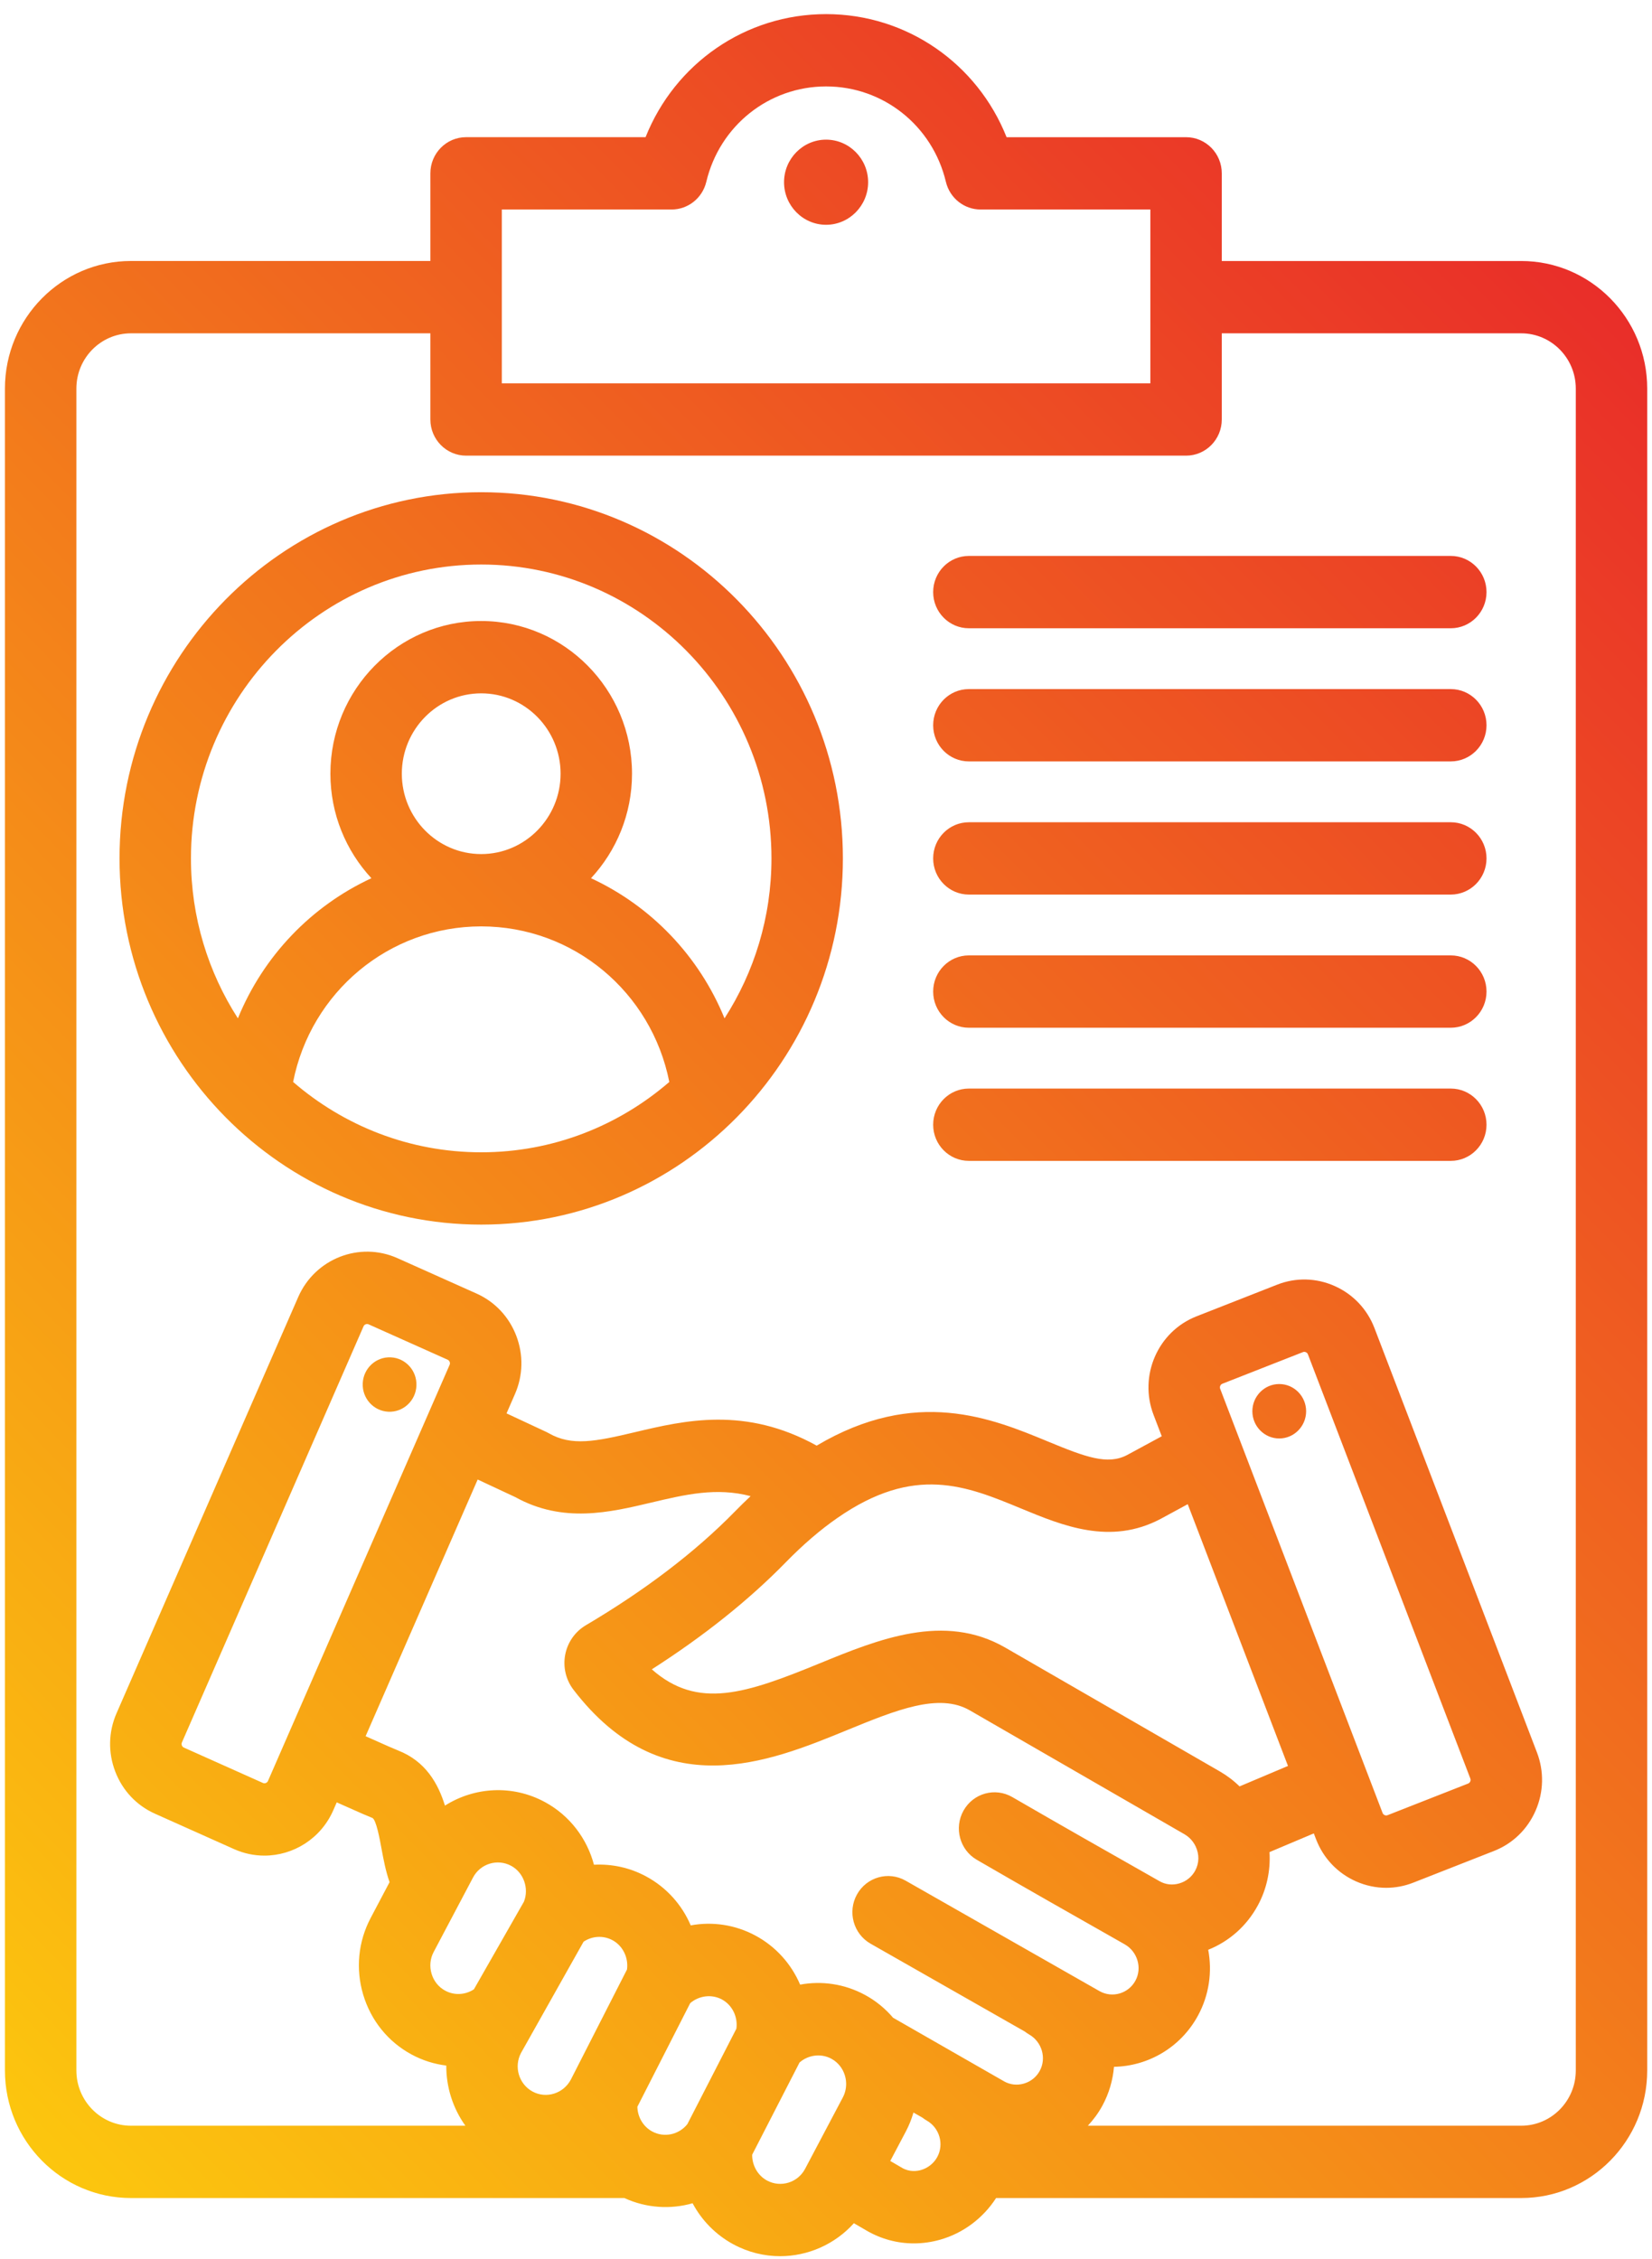
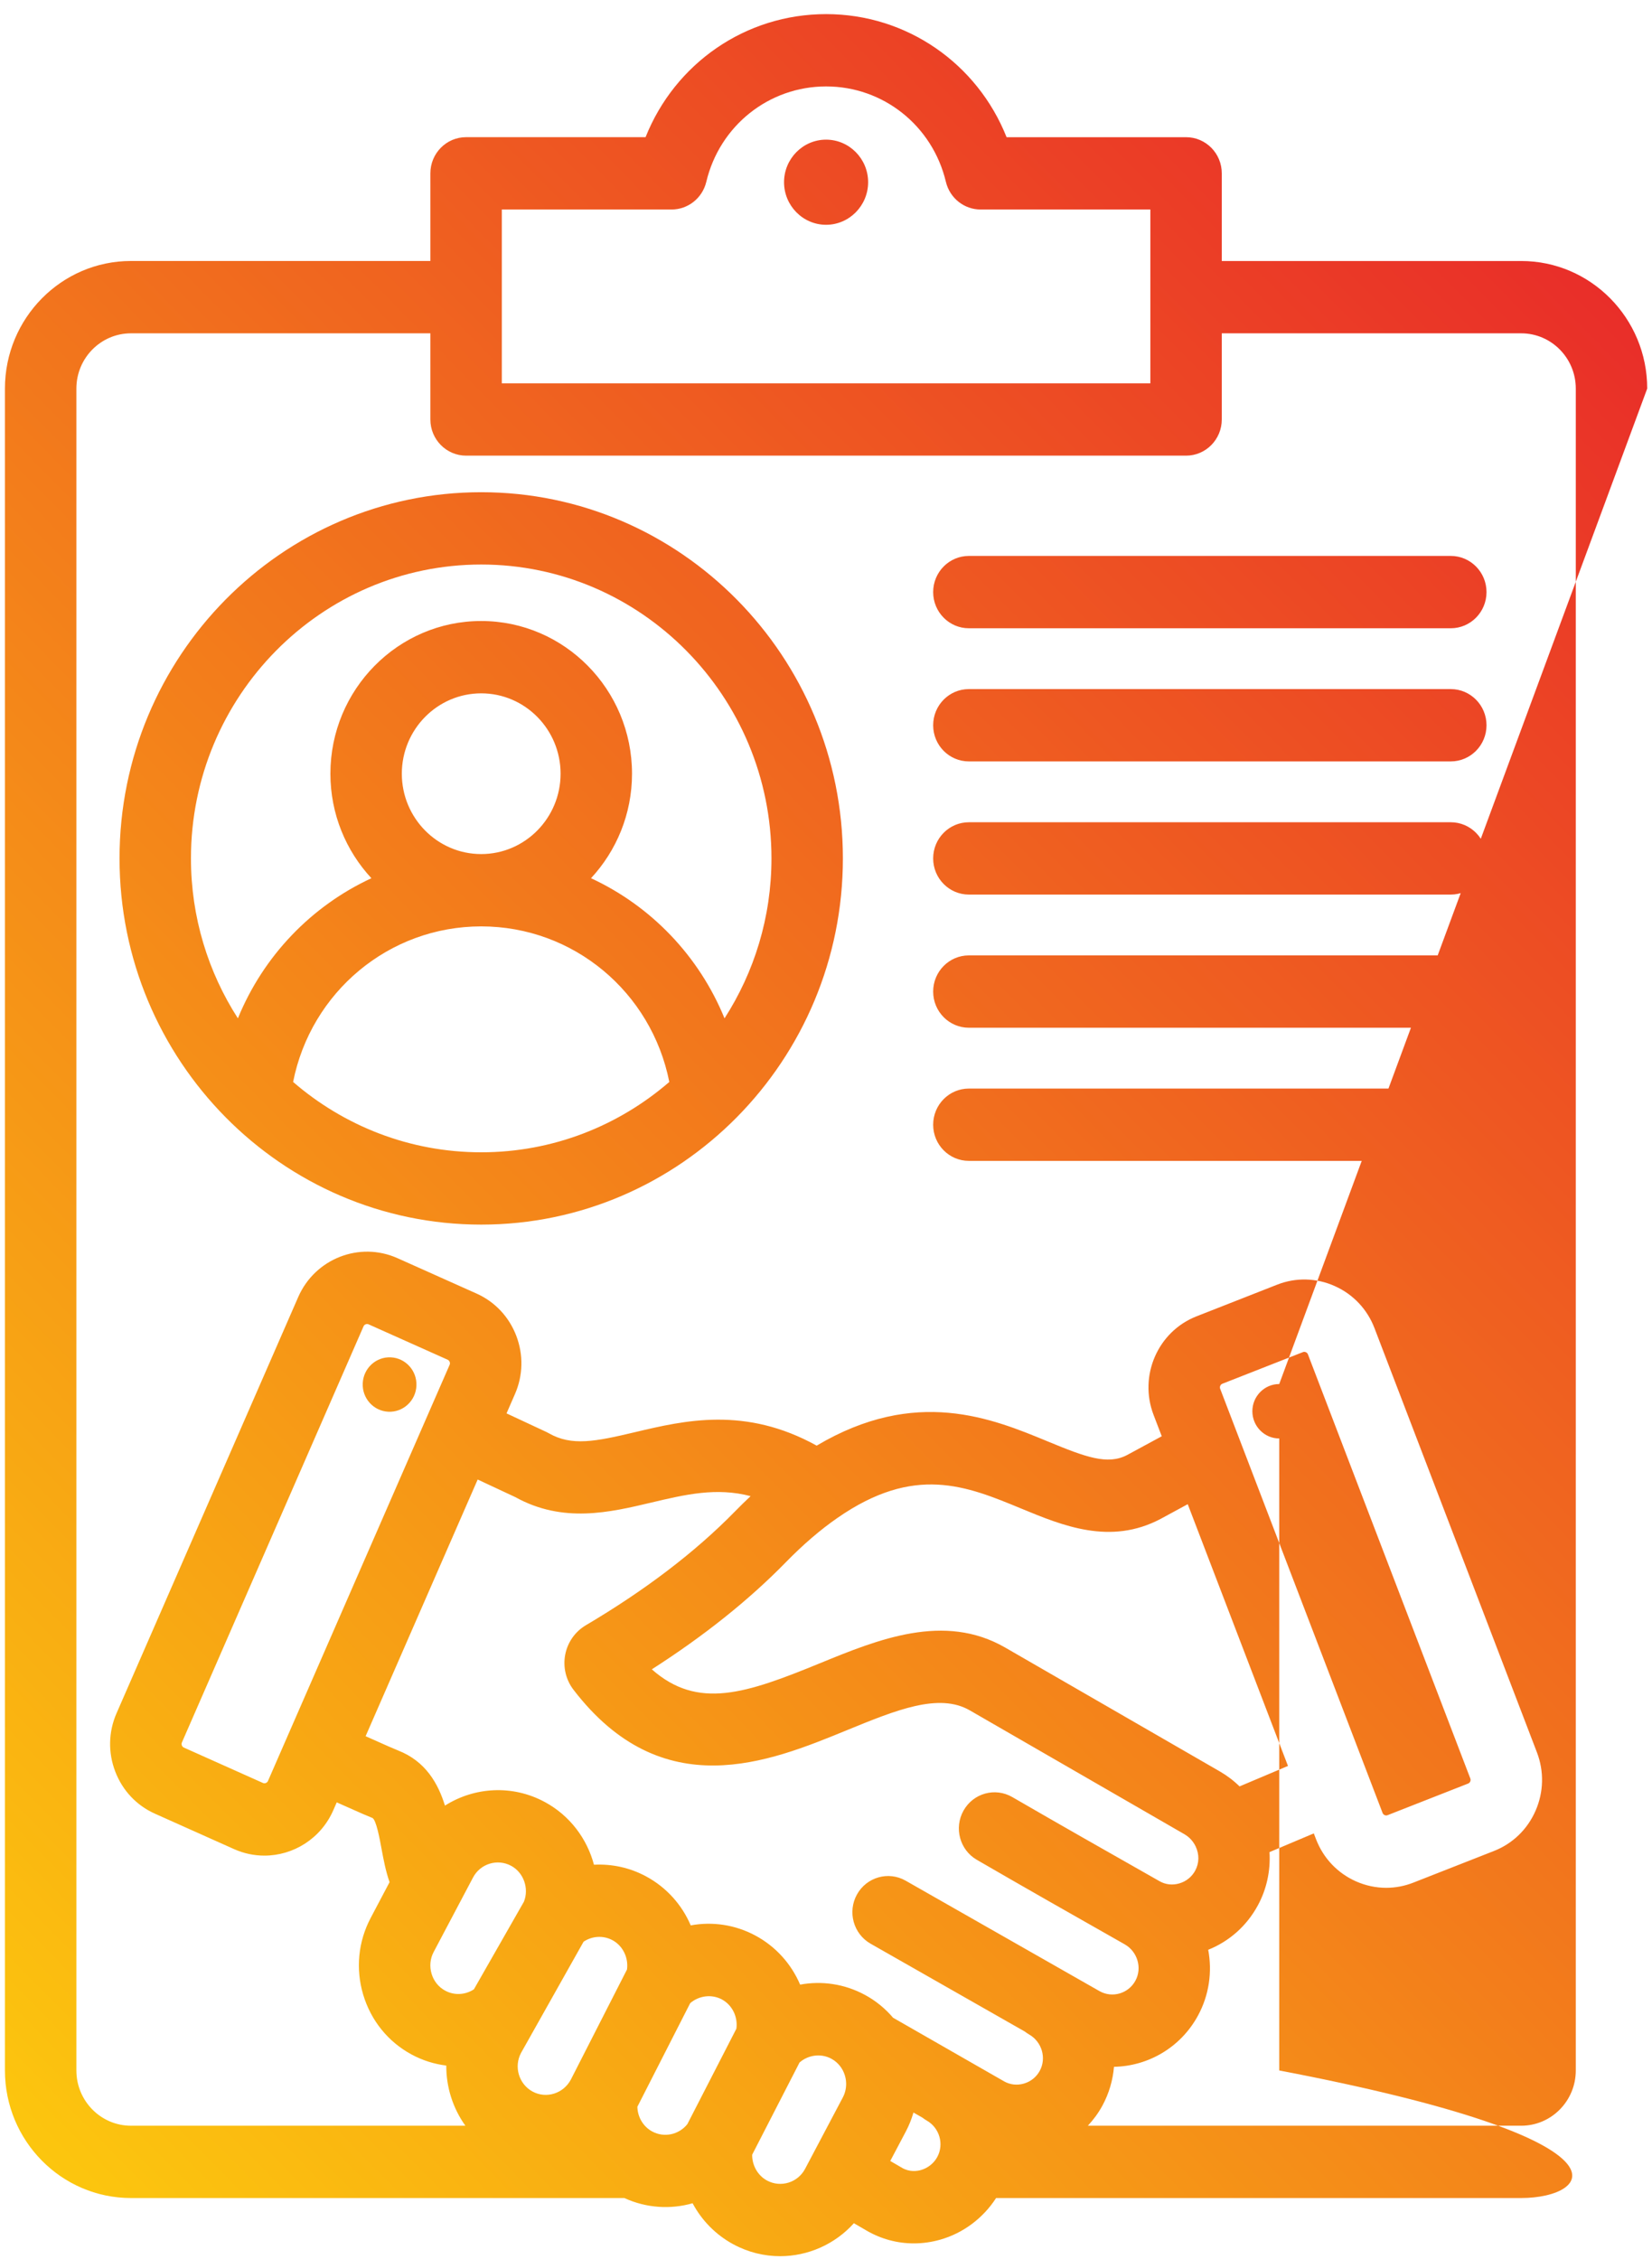
<svg xmlns="http://www.w3.org/2000/svg" width="68" height="93" viewBox="0 0 68 93" fill="none">
-   <path d="M14.931 56.946C14.959 56.327 15.477 55.849 16.087 55.878C16.698 55.907 17.169 56.431 17.141 57.049C17.113 57.667 16.595 58.145 15.985 58.117C15.374 58.088 14.902 57.564 14.931 56.946ZM52.656 56.977C52.047 56.977 51.55 57.48 51.55 58.097C51.55 58.715 52.047 59.218 52.656 59.218C53.266 59.218 53.763 58.715 53.763 58.097C53.763 57.48 53.266 56.977 52.656 56.977ZM67.803 15.996V85.235C67.803 88.131 65.477 90.487 62.617 90.487H41.001C40.469 91.314 39.648 91.933 38.702 92.201C38.342 92.303 37.977 92.354 37.615 92.354C36.936 92.354 36.269 92.176 35.668 91.826L35.148 91.524C34.363 92.397 33.251 92.881 32.111 92.881C31.459 92.881 30.798 92.723 30.184 92.391C29.455 91.996 28.882 91.403 28.509 90.702C27.598 90.963 26.602 90.902 25.699 90.487H5.389C2.53 90.487 0.203 88.131 0.203 85.235V15.996C0.203 13.1 2.53 10.744 5.389 10.744H17.715V7.136C17.715 6.314 18.373 5.647 19.185 5.647H26.573C27.78 2.613 30.687 0.581 34.003 0.581C37.319 0.581 40.227 2.613 41.433 5.648H48.821C49.633 5.648 50.291 6.314 50.291 7.136V10.745H62.617C65.477 10.745 67.803 13.1 67.803 15.996ZM20.656 15.781H47.351V8.625H40.364C39.685 8.625 39.094 8.154 38.935 7.485C38.384 5.173 36.356 3.558 34.004 3.558C31.651 3.558 29.623 5.173 29.073 7.485C28.913 8.154 28.322 8.625 27.643 8.625H20.656L20.656 15.781ZM14.965 54.599L7.487 71.734C7.466 71.781 7.475 71.825 7.485 71.854C7.497 71.882 7.519 71.921 7.566 71.942L10.824 73.4C10.9 73.434 10.996 73.396 11.03 73.319L18.508 56.185C18.542 56.108 18.504 56.011 18.428 55.977L15.171 54.519C15.095 54.485 14.999 54.522 14.965 54.599ZM15.049 71.475C15.921 71.867 16.266 72.015 16.389 72.063C17.527 72.51 18.038 73.433 18.315 74.332C19.52 73.569 21.084 73.459 22.425 74.184C23.459 74.743 24.164 75.694 24.449 76.766C25.181 76.727 25.924 76.883 26.598 77.248C27.442 77.704 28.074 78.423 28.432 79.263C29.319 79.099 30.259 79.231 31.102 79.686C31.946 80.142 32.577 80.862 32.935 81.702C33.822 81.537 34.763 81.669 35.606 82.126C36.051 82.367 36.436 82.684 36.761 83.065L41.326 85.681L41.334 85.686C41.58 85.824 41.868 85.856 42.146 85.775C42.428 85.693 42.66 85.507 42.799 85.25C43.084 84.725 42.887 84.054 42.36 83.753C42.298 83.718 42.241 83.677 42.186 83.635L35.836 80.017C35.128 79.614 34.877 78.706 35.275 77.989C35.674 77.273 36.57 77.019 37.278 77.422L45.265 81.973C45.788 82.264 46.448 82.07 46.736 81.54C47.021 81.016 46.824 80.344 46.296 80.043C44.038 78.763 42.154 77.692 40.209 76.564C39.504 76.156 39.26 75.247 39.663 74.533C40.066 73.819 40.964 73.572 41.669 73.981C43.605 75.103 45.482 76.169 47.735 77.447C47.978 77.585 48.263 77.616 48.539 77.536C48.823 77.454 49.057 77.267 49.197 77.009C49.365 76.7 49.371 76.336 49.214 76.009C49.113 75.799 48.953 75.625 48.75 75.508L39.919 70.411C38.645 69.676 36.884 70.398 34.844 71.234C31.648 72.545 27.271 74.338 23.607 69.564C23.293 69.155 23.168 68.628 23.265 68.12C23.362 67.611 23.672 67.17 24.113 66.908C26.564 65.46 28.63 63.883 30.255 62.22C30.468 62.003 30.681 61.793 30.896 61.592C29.489 61.222 28.213 61.524 26.802 61.858C25.099 62.262 23.171 62.72 21.209 61.631L19.662 60.908L15.049 71.475ZM53.836 55.752C53.817 55.704 53.78 55.679 53.752 55.667C53.735 55.659 53.713 55.652 53.687 55.652C53.67 55.652 53.652 55.655 53.634 55.662L50.313 56.966C50.236 56.996 50.194 57.092 50.224 57.17L56.911 74.637C56.93 74.685 56.967 74.71 56.995 74.722C57.022 74.735 57.066 74.746 57.113 74.727L60.434 73.423C60.481 73.404 60.506 73.367 60.518 73.339C60.531 73.311 60.541 73.267 60.523 73.219L53.836 55.752ZM48.89 61.923L47.768 62.532C45.701 63.62 43.751 62.813 42.031 62.101C39.774 61.167 37.643 60.285 34.47 62.489C33.771 62.973 33.056 63.587 32.345 64.315C30.824 65.872 28.973 67.35 26.83 68.722C28.724 70.395 30.703 69.72 33.741 68.475C36.142 67.491 38.864 66.376 41.375 67.825L50.206 72.922C50.506 73.095 50.78 73.303 51.023 73.541L53.016 72.699L48.89 61.923ZM21.446 84.515C21.145 85.085 21.358 85.798 21.922 86.104C22.485 86.408 23.191 86.188 23.497 85.612L25.808 81.08C25.875 80.597 25.641 80.105 25.214 79.874C24.833 79.668 24.374 79.697 24.021 79.935L21.446 84.515ZM17.765 81.255C17.855 81.557 18.054 81.804 18.325 81.95C18.7 82.154 19.155 82.127 19.507 81.895L21.565 78.289C21.784 77.744 21.556 77.089 21.041 76.811C20.476 76.506 19.772 76.721 19.471 77.292L17.849 80.361C17.704 80.635 17.675 80.953 17.765 81.255ZM28.293 87.445L30.311 83.516C30.378 83.034 30.143 82.543 29.717 82.313C29.295 82.085 28.769 82.154 28.41 82.465L26.236 86.729C26.244 87.151 26.473 87.545 26.846 87.747C27.338 88.014 27.947 87.88 28.293 87.445ZM33.14 89.284L34.695 86.341C34.904 85.945 34.867 85.452 34.6 85.084C34.5 84.946 34.372 84.834 34.22 84.752C33.797 84.523 33.269 84.593 32.911 84.907L30.961 88.703C30.954 89.139 31.189 89.559 31.571 89.766C32.135 90.071 32.839 89.855 33.14 89.284ZM38.146 87.297C38.084 87.263 38.027 87.223 37.973 87.18L37.6 86.967C37.523 87.234 37.42 87.494 37.288 87.744L36.645 88.961L37.132 89.245C37.444 89.426 37.752 89.379 37.908 89.334C38.194 89.253 38.439 89.058 38.58 88.798C38.867 88.27 38.672 87.596 38.146 87.297ZM64.863 15.996C64.863 14.742 63.855 13.722 62.617 13.722H50.291V17.269C50.291 18.091 49.633 18.758 48.821 18.758H19.186C18.374 18.758 17.715 18.091 17.715 17.269V13.722H5.39C4.151 13.722 3.144 14.742 3.144 15.996V85.235C3.144 86.489 4.151 87.51 5.39 87.51H19.156C18.641 86.79 18.364 85.92 18.37 85.034C17.878 84.973 17.392 84.822 16.938 84.576C15.975 84.055 15.27 83.182 14.951 82.119C14.633 81.055 14.742 79.933 15.257 78.958L16.035 77.484C15.874 77.021 15.785 76.543 15.703 76.101C15.632 75.711 15.483 74.901 15.325 74.839C15.183 74.783 14.87 74.652 13.861 74.199L13.719 74.523C13.208 75.693 12.072 76.391 10.882 76.391C10.465 76.391 10.041 76.305 9.635 76.123L6.378 74.665C5.623 74.328 5.042 73.711 4.743 72.928C4.444 72.146 4.463 71.294 4.797 70.53L12.275 53.396C12.966 51.814 14.797 51.097 16.36 51.795L19.617 53.253C20.372 53.591 20.952 54.208 21.251 54.99C21.55 55.773 21.531 56.624 21.197 57.389L20.85 58.185L22.491 58.951C22.526 58.968 22.561 58.986 22.596 59.006C23.533 59.54 24.501 59.347 26.132 58.96C28.174 58.475 30.674 57.884 33.616 59.513C37.697 57.092 40.823 58.385 43.143 59.346C44.682 59.983 45.592 60.322 46.395 59.899L47.82 59.127L47.483 58.246C46.866 56.634 47.659 54.814 49.251 54.19L52.571 52.886C53.34 52.584 54.181 52.604 54.939 52.943C55.697 53.281 56.279 53.897 56.577 54.676L63.264 72.142C63.562 72.922 63.543 73.773 63.208 74.541C62.874 75.308 62.266 75.897 61.496 76.199L58.176 77.503C57.814 77.645 57.437 77.716 57.059 77.716C56.634 77.716 56.209 77.626 55.807 77.447C55.05 77.108 54.468 76.492 54.17 75.713L54.079 75.476L52.256 76.246C52.302 77.003 52.142 77.767 51.773 78.445C51.319 79.282 50.603 79.918 49.733 80.267C49.901 81.165 49.776 82.121 49.312 82.976C48.593 84.3 47.249 85.059 45.854 85.085C45.808 85.632 45.652 86.177 45.376 86.686C45.211 86.99 45.008 87.263 44.779 87.51H62.617C63.856 87.51 64.863 86.49 64.863 85.236L64.863 15.996ZM34.003 5.749C33.05 5.749 32.273 6.536 32.273 7.501C32.273 8.467 33.05 9.254 34.003 9.254C34.956 9.254 35.734 8.466 35.734 7.501C35.734 6.536 34.957 5.749 34.003 5.749ZM34.695 35.338C34.695 43.651 28.017 50.414 19.808 50.414C11.598 50.414 4.92 43.651 4.92 35.338C4.92 27.026 11.598 20.263 19.808 20.263C28.017 20.263 34.695 27.026 34.695 35.338ZM19.808 47.437C22.76 47.437 25.463 46.345 27.55 44.541C26.817 40.844 23.61 38.139 19.811 38.137H19.808H19.804C16.005 38.139 12.798 40.844 12.065 44.541C14.152 46.345 16.855 47.437 19.808 47.437ZM19.805 35.16H19.808H19.81C21.61 35.159 23.075 33.675 23.075 31.851C23.075 30.027 21.609 28.543 19.808 28.543C18.006 28.543 16.54 30.027 16.54 31.851C16.54 33.675 18.005 35.159 19.805 35.16ZM31.755 35.338C31.755 28.667 26.395 23.24 19.808 23.24C13.22 23.24 7.86 28.667 7.86 35.338C7.86 37.765 8.572 40.026 9.792 41.922C10.842 39.351 12.819 37.297 15.288 36.154C14.243 35.028 13.6 33.515 13.6 31.851C13.6 28.385 16.385 25.565 19.807 25.565C23.23 25.565 26.015 28.385 26.015 31.851C26.015 33.515 25.372 35.028 24.327 36.154C26.796 37.297 28.773 39.351 29.823 41.922C31.043 40.026 31.755 37.766 31.755 35.338ZM59.717 22.886H39.881C39.069 22.886 38.411 23.553 38.411 24.375C38.411 25.197 39.069 25.864 39.881 25.864H59.717C60.529 25.864 61.188 25.197 61.188 24.375C61.188 23.553 60.529 22.886 59.717 22.886ZM59.717 28.368H39.881C39.069 28.368 38.411 29.035 38.411 29.857C38.411 30.679 39.069 31.345 39.881 31.345H59.717C60.529 31.345 61.188 30.679 61.188 29.857C61.188 29.035 60.529 28.368 59.717 28.368ZM59.717 33.85H39.881C39.069 33.85 38.411 34.516 38.411 35.338C38.411 36.16 39.069 36.827 39.881 36.827H59.717C60.529 36.827 61.188 36.16 61.188 35.338C61.188 34.516 60.529 33.85 59.717 33.85ZM59.717 39.331H39.881C39.069 39.331 38.411 39.998 38.411 40.82C38.411 41.642 39.069 42.309 39.881 42.309H59.717C60.529 42.309 61.188 41.642 61.188 40.82C61.188 39.998 60.529 39.331 59.717 39.331ZM59.717 44.813H39.881C39.069 44.813 38.411 45.48 38.411 46.302C38.411 47.124 39.069 47.79 39.881 47.79H59.717C60.529 47.79 61.188 47.124 61.188 46.302C61.188 45.48 60.529 44.813 59.717 44.813Z" fill="url(#paint0_linear_5596_5029)" />
+   <path d="M14.931 56.946C14.959 56.327 15.477 55.849 16.087 55.878C16.698 55.907 17.169 56.431 17.141 57.049C17.113 57.667 16.595 58.145 15.985 58.117C15.374 58.088 14.902 57.564 14.931 56.946ZM52.656 56.977C52.047 56.977 51.55 57.48 51.55 58.097C51.55 58.715 52.047 59.218 52.656 59.218C53.266 59.218 53.763 58.715 53.763 58.097C53.763 57.48 53.266 56.977 52.656 56.977ZV85.235C67.803 88.131 65.477 90.487 62.617 90.487H41.001C40.469 91.314 39.648 91.933 38.702 92.201C38.342 92.303 37.977 92.354 37.615 92.354C36.936 92.354 36.269 92.176 35.668 91.826L35.148 91.524C34.363 92.397 33.251 92.881 32.111 92.881C31.459 92.881 30.798 92.723 30.184 92.391C29.455 91.996 28.882 91.403 28.509 90.702C27.598 90.963 26.602 90.902 25.699 90.487H5.389C2.53 90.487 0.203 88.131 0.203 85.235V15.996C0.203 13.1 2.53 10.744 5.389 10.744H17.715V7.136C17.715 6.314 18.373 5.647 19.185 5.647H26.573C27.78 2.613 30.687 0.581 34.003 0.581C37.319 0.581 40.227 2.613 41.433 5.648H48.821C49.633 5.648 50.291 6.314 50.291 7.136V10.745H62.617C65.477 10.745 67.803 13.1 67.803 15.996ZM20.656 15.781H47.351V8.625H40.364C39.685 8.625 39.094 8.154 38.935 7.485C38.384 5.173 36.356 3.558 34.004 3.558C31.651 3.558 29.623 5.173 29.073 7.485C28.913 8.154 28.322 8.625 27.643 8.625H20.656L20.656 15.781ZM14.965 54.599L7.487 71.734C7.466 71.781 7.475 71.825 7.485 71.854C7.497 71.882 7.519 71.921 7.566 71.942L10.824 73.4C10.9 73.434 10.996 73.396 11.03 73.319L18.508 56.185C18.542 56.108 18.504 56.011 18.428 55.977L15.171 54.519C15.095 54.485 14.999 54.522 14.965 54.599ZM15.049 71.475C15.921 71.867 16.266 72.015 16.389 72.063C17.527 72.51 18.038 73.433 18.315 74.332C19.52 73.569 21.084 73.459 22.425 74.184C23.459 74.743 24.164 75.694 24.449 76.766C25.181 76.727 25.924 76.883 26.598 77.248C27.442 77.704 28.074 78.423 28.432 79.263C29.319 79.099 30.259 79.231 31.102 79.686C31.946 80.142 32.577 80.862 32.935 81.702C33.822 81.537 34.763 81.669 35.606 82.126C36.051 82.367 36.436 82.684 36.761 83.065L41.326 85.681L41.334 85.686C41.58 85.824 41.868 85.856 42.146 85.775C42.428 85.693 42.66 85.507 42.799 85.25C43.084 84.725 42.887 84.054 42.36 83.753C42.298 83.718 42.241 83.677 42.186 83.635L35.836 80.017C35.128 79.614 34.877 78.706 35.275 77.989C35.674 77.273 36.57 77.019 37.278 77.422L45.265 81.973C45.788 82.264 46.448 82.07 46.736 81.54C47.021 81.016 46.824 80.344 46.296 80.043C44.038 78.763 42.154 77.692 40.209 76.564C39.504 76.156 39.26 75.247 39.663 74.533C40.066 73.819 40.964 73.572 41.669 73.981C43.605 75.103 45.482 76.169 47.735 77.447C47.978 77.585 48.263 77.616 48.539 77.536C48.823 77.454 49.057 77.267 49.197 77.009C49.365 76.7 49.371 76.336 49.214 76.009C49.113 75.799 48.953 75.625 48.75 75.508L39.919 70.411C38.645 69.676 36.884 70.398 34.844 71.234C31.648 72.545 27.271 74.338 23.607 69.564C23.293 69.155 23.168 68.628 23.265 68.12C23.362 67.611 23.672 67.17 24.113 66.908C26.564 65.46 28.63 63.883 30.255 62.22C30.468 62.003 30.681 61.793 30.896 61.592C29.489 61.222 28.213 61.524 26.802 61.858C25.099 62.262 23.171 62.72 21.209 61.631L19.662 60.908L15.049 71.475ZM53.836 55.752C53.817 55.704 53.78 55.679 53.752 55.667C53.735 55.659 53.713 55.652 53.687 55.652C53.67 55.652 53.652 55.655 53.634 55.662L50.313 56.966C50.236 56.996 50.194 57.092 50.224 57.17L56.911 74.637C56.93 74.685 56.967 74.71 56.995 74.722C57.022 74.735 57.066 74.746 57.113 74.727L60.434 73.423C60.481 73.404 60.506 73.367 60.518 73.339C60.531 73.311 60.541 73.267 60.523 73.219L53.836 55.752ZM48.89 61.923L47.768 62.532C45.701 63.62 43.751 62.813 42.031 62.101C39.774 61.167 37.643 60.285 34.47 62.489C33.771 62.973 33.056 63.587 32.345 64.315C30.824 65.872 28.973 67.35 26.83 68.722C28.724 70.395 30.703 69.72 33.741 68.475C36.142 67.491 38.864 66.376 41.375 67.825L50.206 72.922C50.506 73.095 50.78 73.303 51.023 73.541L53.016 72.699L48.89 61.923ZM21.446 84.515C21.145 85.085 21.358 85.798 21.922 86.104C22.485 86.408 23.191 86.188 23.497 85.612L25.808 81.08C25.875 80.597 25.641 80.105 25.214 79.874C24.833 79.668 24.374 79.697 24.021 79.935L21.446 84.515ZM17.765 81.255C17.855 81.557 18.054 81.804 18.325 81.95C18.7 82.154 19.155 82.127 19.507 81.895L21.565 78.289C21.784 77.744 21.556 77.089 21.041 76.811C20.476 76.506 19.772 76.721 19.471 77.292L17.849 80.361C17.704 80.635 17.675 80.953 17.765 81.255ZM28.293 87.445L30.311 83.516C30.378 83.034 30.143 82.543 29.717 82.313C29.295 82.085 28.769 82.154 28.41 82.465L26.236 86.729C26.244 87.151 26.473 87.545 26.846 87.747C27.338 88.014 27.947 87.88 28.293 87.445ZM33.14 89.284L34.695 86.341C34.904 85.945 34.867 85.452 34.6 85.084C34.5 84.946 34.372 84.834 34.22 84.752C33.797 84.523 33.269 84.593 32.911 84.907L30.961 88.703C30.954 89.139 31.189 89.559 31.571 89.766C32.135 90.071 32.839 89.855 33.14 89.284ZM38.146 87.297C38.084 87.263 38.027 87.223 37.973 87.18L37.6 86.967C37.523 87.234 37.42 87.494 37.288 87.744L36.645 88.961L37.132 89.245C37.444 89.426 37.752 89.379 37.908 89.334C38.194 89.253 38.439 89.058 38.58 88.798C38.867 88.27 38.672 87.596 38.146 87.297ZM64.863 15.996C64.863 14.742 63.855 13.722 62.617 13.722H50.291V17.269C50.291 18.091 49.633 18.758 48.821 18.758H19.186C18.374 18.758 17.715 18.091 17.715 17.269V13.722H5.39C4.151 13.722 3.144 14.742 3.144 15.996V85.235C3.144 86.489 4.151 87.51 5.39 87.51H19.156C18.641 86.79 18.364 85.92 18.37 85.034C17.878 84.973 17.392 84.822 16.938 84.576C15.975 84.055 15.27 83.182 14.951 82.119C14.633 81.055 14.742 79.933 15.257 78.958L16.035 77.484C15.874 77.021 15.785 76.543 15.703 76.101C15.632 75.711 15.483 74.901 15.325 74.839C15.183 74.783 14.87 74.652 13.861 74.199L13.719 74.523C13.208 75.693 12.072 76.391 10.882 76.391C10.465 76.391 10.041 76.305 9.635 76.123L6.378 74.665C5.623 74.328 5.042 73.711 4.743 72.928C4.444 72.146 4.463 71.294 4.797 70.53L12.275 53.396C12.966 51.814 14.797 51.097 16.36 51.795L19.617 53.253C20.372 53.591 20.952 54.208 21.251 54.99C21.55 55.773 21.531 56.624 21.197 57.389L20.85 58.185L22.491 58.951C22.526 58.968 22.561 58.986 22.596 59.006C23.533 59.54 24.501 59.347 26.132 58.96C28.174 58.475 30.674 57.884 33.616 59.513C37.697 57.092 40.823 58.385 43.143 59.346C44.682 59.983 45.592 60.322 46.395 59.899L47.82 59.127L47.483 58.246C46.866 56.634 47.659 54.814 49.251 54.19L52.571 52.886C53.34 52.584 54.181 52.604 54.939 52.943C55.697 53.281 56.279 53.897 56.577 54.676L63.264 72.142C63.562 72.922 63.543 73.773 63.208 74.541C62.874 75.308 62.266 75.897 61.496 76.199L58.176 77.503C57.814 77.645 57.437 77.716 57.059 77.716C56.634 77.716 56.209 77.626 55.807 77.447C55.05 77.108 54.468 76.492 54.17 75.713L54.079 75.476L52.256 76.246C52.302 77.003 52.142 77.767 51.773 78.445C51.319 79.282 50.603 79.918 49.733 80.267C49.901 81.165 49.776 82.121 49.312 82.976C48.593 84.3 47.249 85.059 45.854 85.085C45.808 85.632 45.652 86.177 45.376 86.686C45.211 86.99 45.008 87.263 44.779 87.51H62.617C63.856 87.51 64.863 86.49 64.863 85.236L64.863 15.996ZM34.003 5.749C33.05 5.749 32.273 6.536 32.273 7.501C32.273 8.467 33.05 9.254 34.003 9.254C34.956 9.254 35.734 8.466 35.734 7.501C35.734 6.536 34.957 5.749 34.003 5.749ZM34.695 35.338C34.695 43.651 28.017 50.414 19.808 50.414C11.598 50.414 4.92 43.651 4.92 35.338C4.92 27.026 11.598 20.263 19.808 20.263C28.017 20.263 34.695 27.026 34.695 35.338ZM19.808 47.437C22.76 47.437 25.463 46.345 27.55 44.541C26.817 40.844 23.61 38.139 19.811 38.137H19.808H19.804C16.005 38.139 12.798 40.844 12.065 44.541C14.152 46.345 16.855 47.437 19.808 47.437ZM19.805 35.16H19.808H19.81C21.61 35.159 23.075 33.675 23.075 31.851C23.075 30.027 21.609 28.543 19.808 28.543C18.006 28.543 16.54 30.027 16.54 31.851C16.54 33.675 18.005 35.159 19.805 35.16ZM31.755 35.338C31.755 28.667 26.395 23.24 19.808 23.24C13.22 23.24 7.86 28.667 7.86 35.338C7.86 37.765 8.572 40.026 9.792 41.922C10.842 39.351 12.819 37.297 15.288 36.154C14.243 35.028 13.6 33.515 13.6 31.851C13.6 28.385 16.385 25.565 19.807 25.565C23.23 25.565 26.015 28.385 26.015 31.851C26.015 33.515 25.372 35.028 24.327 36.154C26.796 37.297 28.773 39.351 29.823 41.922C31.043 40.026 31.755 37.766 31.755 35.338ZM59.717 22.886H39.881C39.069 22.886 38.411 23.553 38.411 24.375C38.411 25.197 39.069 25.864 39.881 25.864H59.717C60.529 25.864 61.188 25.197 61.188 24.375C61.188 23.553 60.529 22.886 59.717 22.886ZM59.717 28.368H39.881C39.069 28.368 38.411 29.035 38.411 29.857C38.411 30.679 39.069 31.345 39.881 31.345H59.717C60.529 31.345 61.188 30.679 61.188 29.857C61.188 29.035 60.529 28.368 59.717 28.368ZM59.717 33.85H39.881C39.069 33.85 38.411 34.516 38.411 35.338C38.411 36.16 39.069 36.827 39.881 36.827H59.717C60.529 36.827 61.188 36.16 61.188 35.338C61.188 34.516 60.529 33.85 59.717 33.85ZM59.717 39.331H39.881C39.069 39.331 38.411 39.998 38.411 40.82C38.411 41.642 39.069 42.309 39.881 42.309H59.717C60.529 42.309 61.188 41.642 61.188 40.82C61.188 39.998 60.529 39.331 59.717 39.331ZM59.717 44.813H39.881C39.069 44.813 38.411 45.48 38.411 46.302C38.411 47.124 39.069 47.79 39.881 47.79H59.717C60.529 47.79 61.188 47.124 61.188 46.302C61.188 45.48 60.529 44.813 59.717 44.813Z" fill="url(#paint0_linear_5596_5029)" />
  <defs>
    <linearGradient id="paint0_linear_5596_5029" x1="-1.063" y1="86.125" x2="69.949" y2="15.998" gradientUnits="userSpaceOnUse">
      <stop stop-color="#FCC60E" />
      <stop offset="1" stop-color="#E92E29" />
    </linearGradient>
  </defs>
</svg>